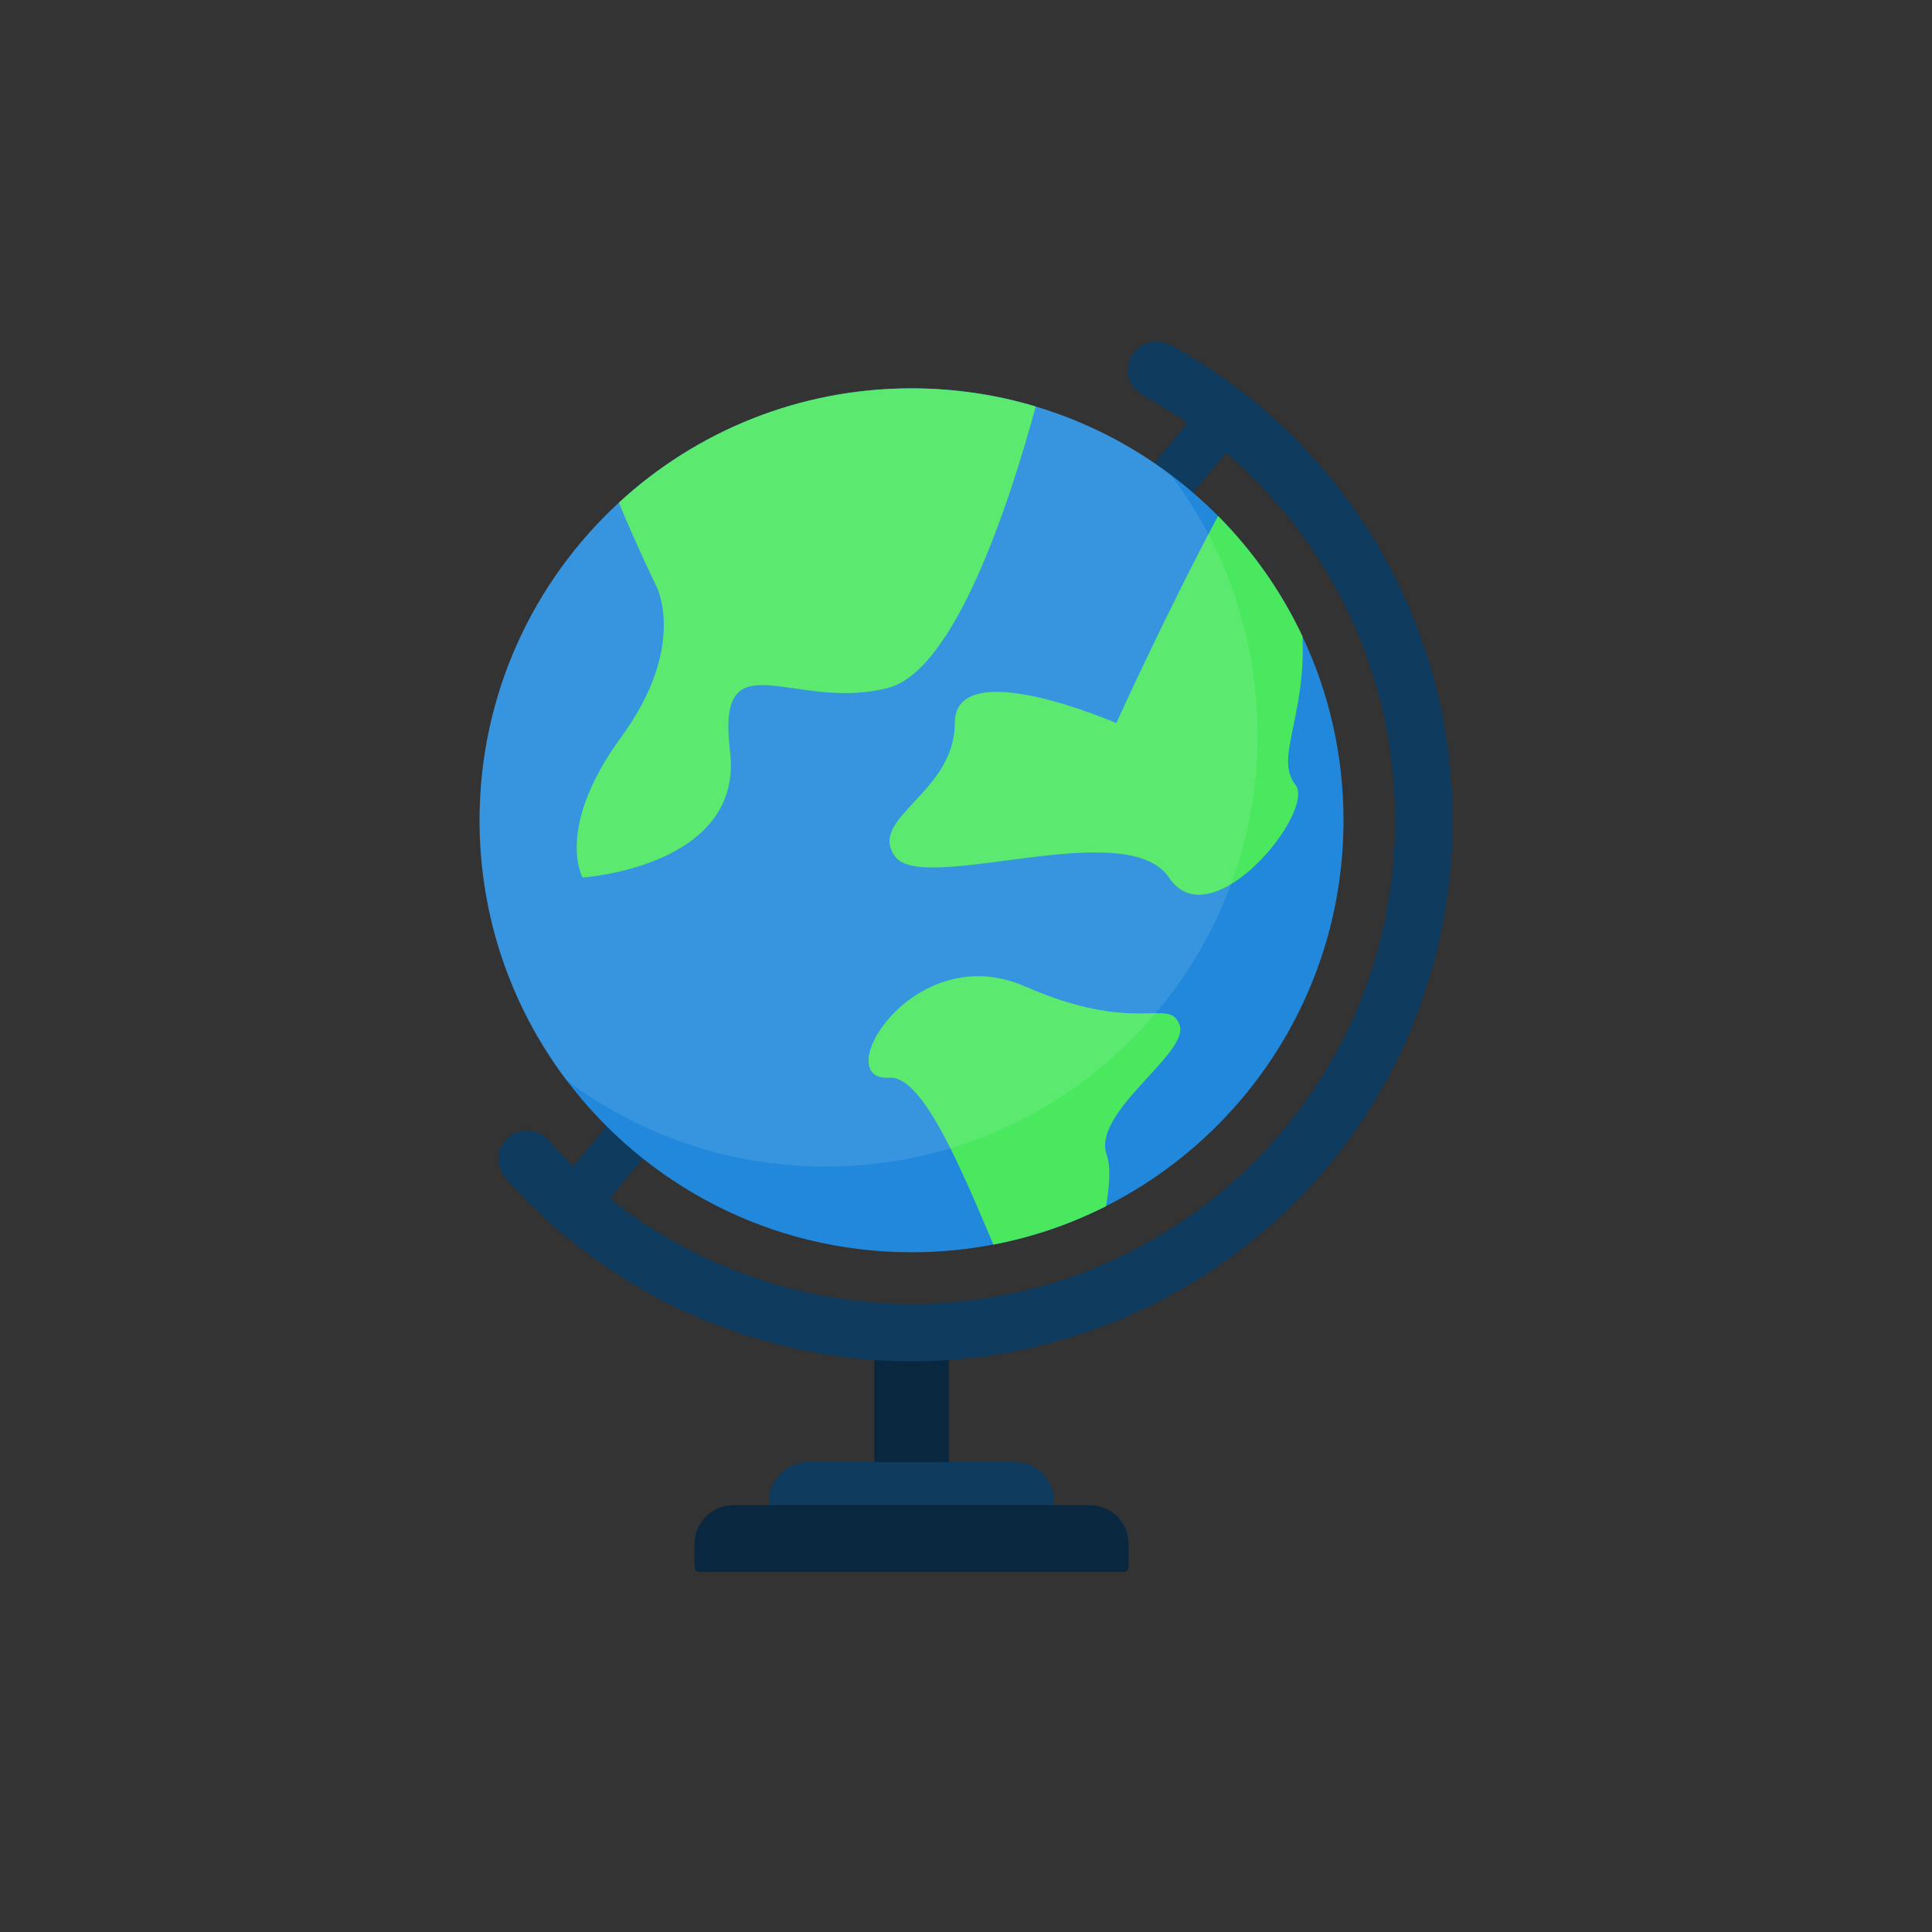
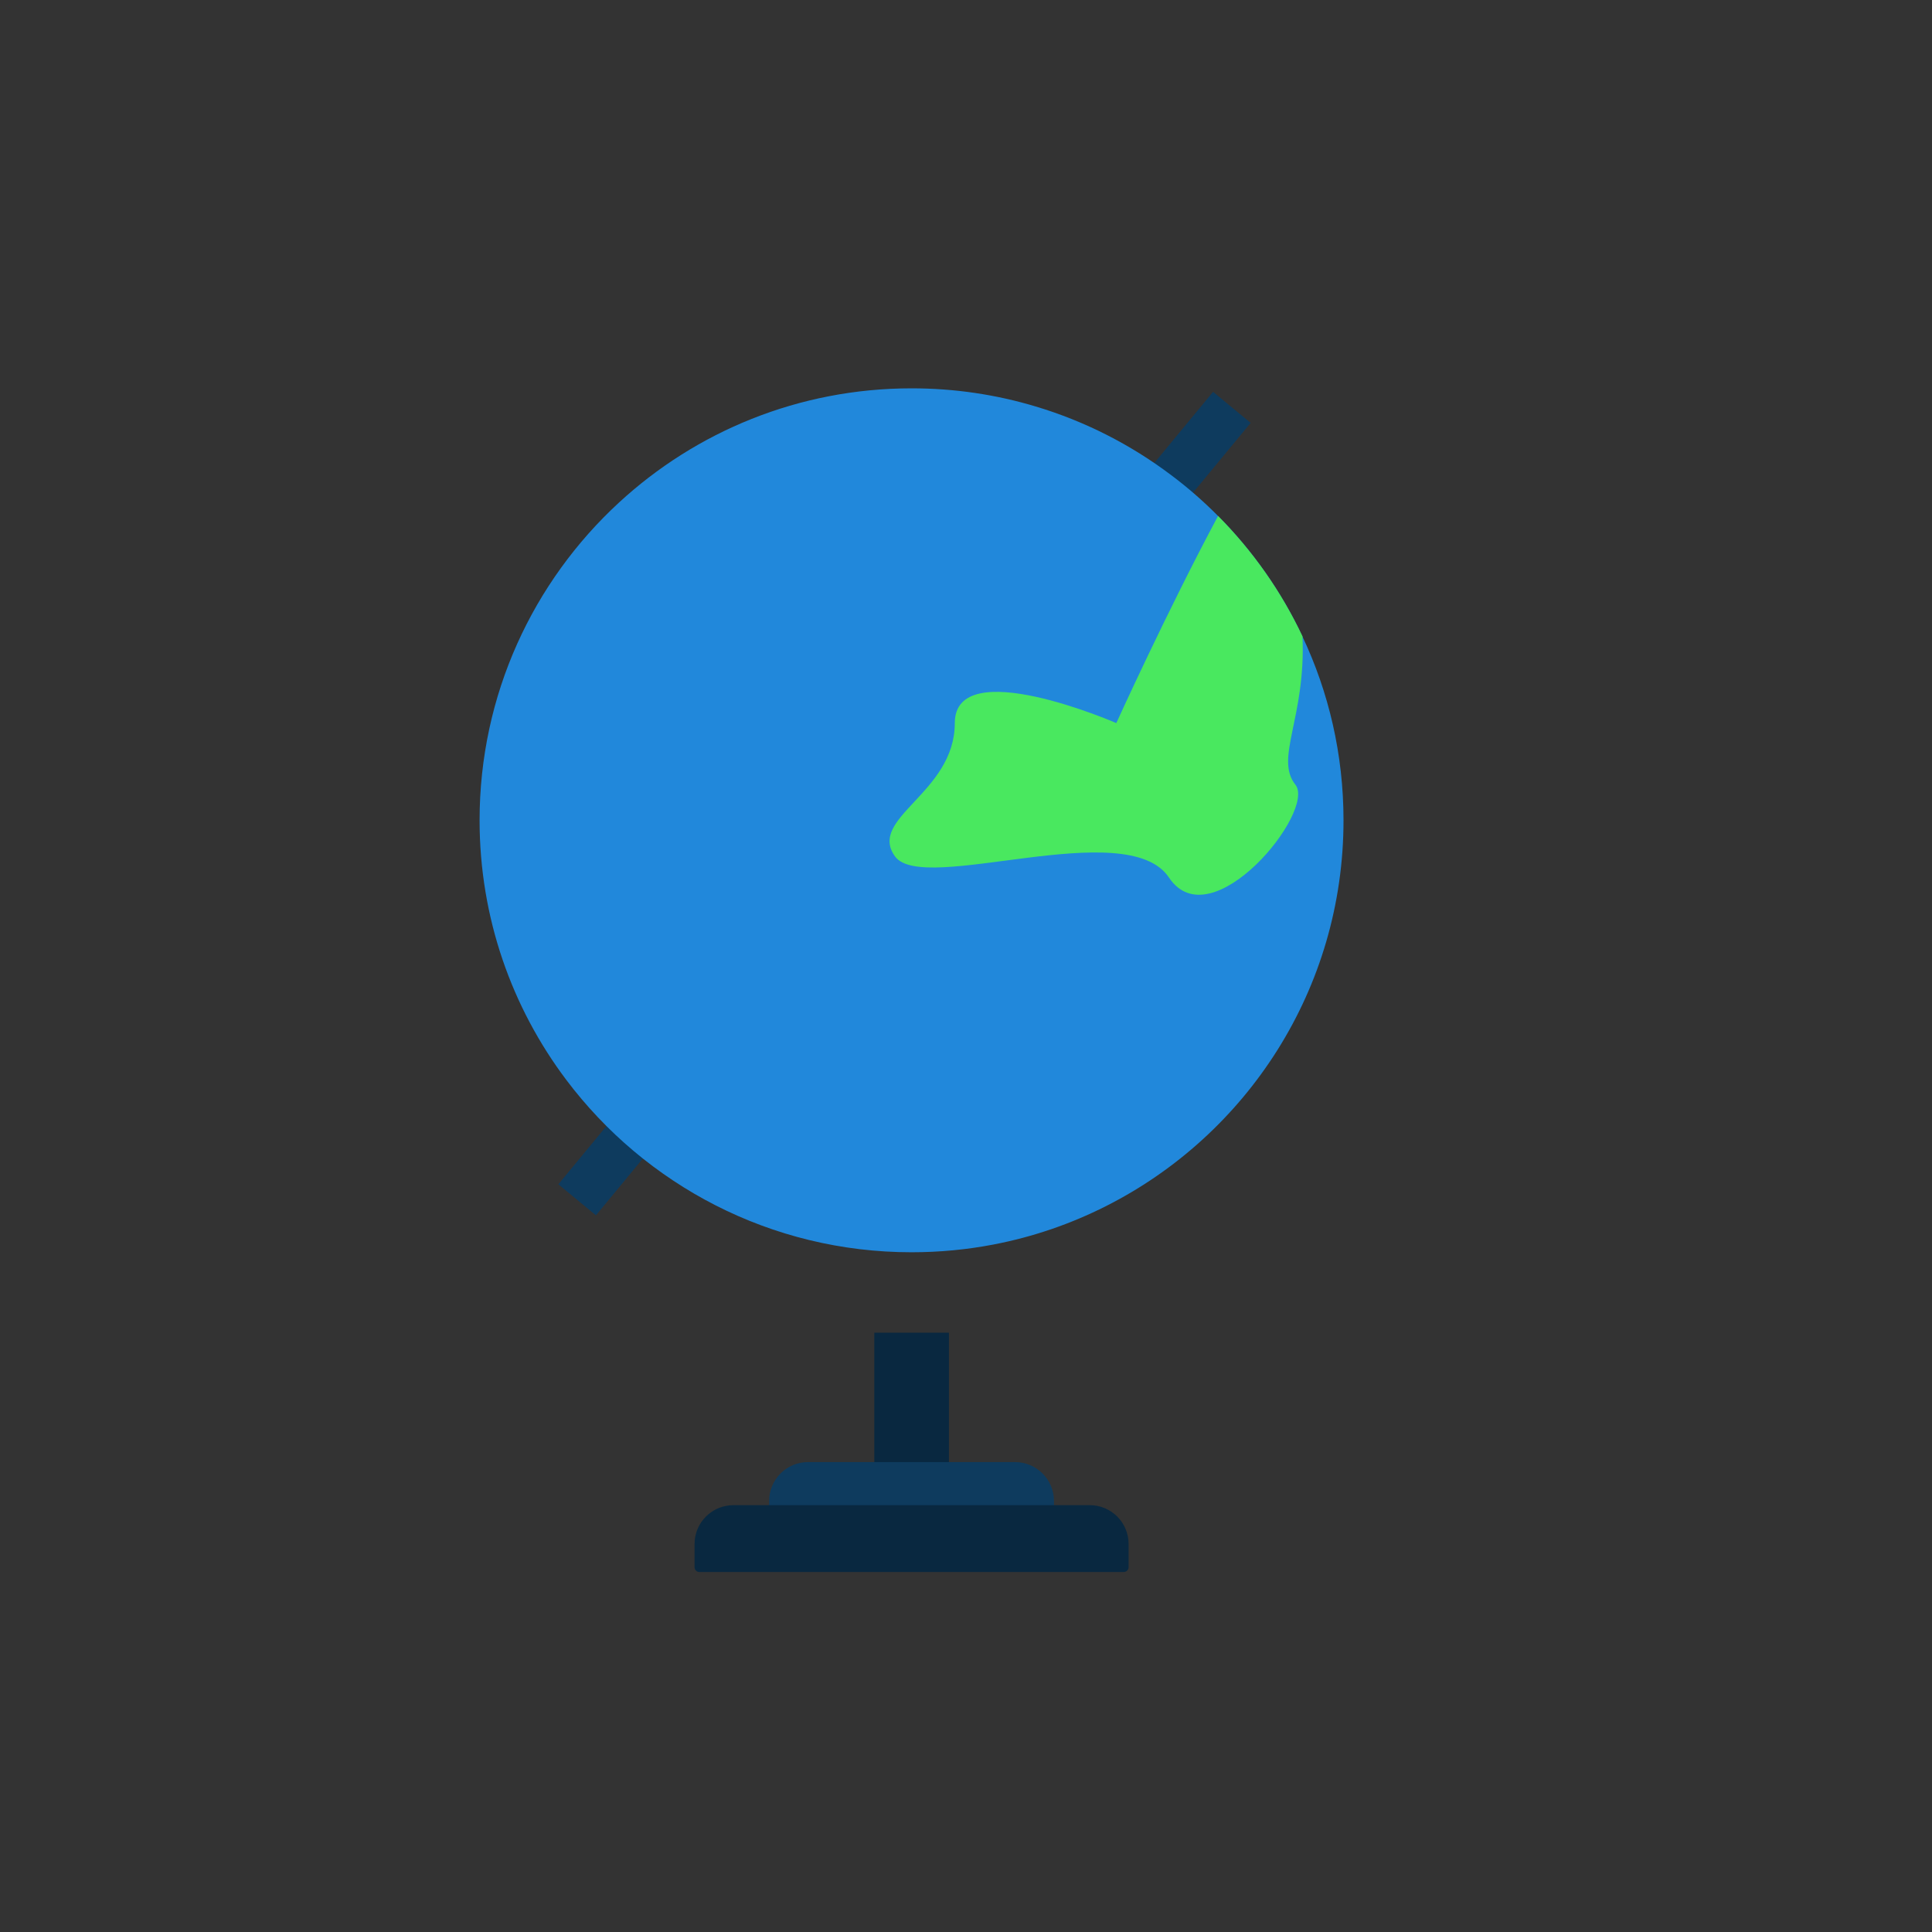
<svg xmlns="http://www.w3.org/2000/svg" version="1.1" id="Layer_1" x="0px" y="0px" viewBox="0 0 3000 3000" enable-background="new 0 0 3000 3000" xml:space="preserve">
  <rect x="0" y="0" width="3000" height="3000" fill="#333333" stroke="none" />
  <g>
    <g>
-       <line fill="#0E3B5E" x1="895.5" y1="1862.8" x2="1912.4" y2="632.7" />
      <rect x="1366.1" y="449.7" transform="matrix(0.771 0.637 -0.637 0.771 1116.843 -608.477)" fill="#0E3B5E" width="75.7" height="1596" />
    </g>
    <path fill="#2188DB" d="M2086.2,1273.8c0,261.8-150,488.6-368.9,599.1c-54.4,27.5-113.1,47.8-174.7,59.6   c-41.2,7.9-83.6,12-127.1,12c-219.2,0-413.8-105.1-536.2-267.7c-84.5-112.2-134.6-251.8-134.6-403c0-195.1,83.3-370.7,216.3-493.3   c119.5-110.2,279.1-177.5,454.5-177.5c67,0,131.7,9.8,192.8,28.2c76.8,23,147.8,59.4,210.2,106.5c25.8,19.3,50.1,40.5,72.8,63.4   c53.6,54.1,98.2,117.2,131,186.9v0.1C2063.3,1074.7,2086.2,1171.6,2086.2,1273.8z" />
    <g>
      <rect x="1357.6" y="2069.4" fill="#092840" width="115.9" height="223.3" />
    </g>
    <g>
      <path fill="#0E3B5E" d="M1636.6,2330.7v65.9c0,4.1-3.4,7.5-7.5,7.5h-427.3c-4.1,0-7.5-3.4-7.5-7.5v-65.9c0-33.3,27-60.4,60.4-60.4    h321.5C1609.6,2270.4,1636.6,2297.4,1636.6,2330.7z" />
    </g>
    <g>
      <path fill="#092840" d="M1752.5,2397.6v35.9c0,4.1-3.4,7.5-7.5,7.5h-659c-4.1,0-7.5-3.4-7.5-7.5v-35.9c0-29.5,21.1-54,49-59.3    c3.7-0.7,7.5-1.1,11.3-1.1h553.3C1725.5,2337.2,1752.5,2364.2,1752.5,2397.6z" />
    </g>
    <g>
-       <path fill="#0E3B5E" d="M1415.5,2113.9c-241,0-470.7-103.7-630.3-284.6c-16.3-18.5-14.5-46.6,3.9-62.9    c18.5-16.3,46.6-14.5,62.9,3.9c142.6,161.7,348,254.4,563.4,254.4c47.8,0,95.7-4.5,142.3-13.5c68-13,133.8-35.5,195.6-66.7    c254.8-128.6,413-385.6,413-670.8c0-111.9-24-219.5-71.4-320l-2.7-5.8c-36.3-75.4-84.8-143.8-144-203.5    c-51.4-51.7-109.9-95.6-173.7-130.5c-21.6-11.8-29.6-38.9-17.8-60.5c11.8-21.6,38.9-29.6,60.5-17.8c71.4,39,136.8,88,194.3,145.9    c67.9,68.4,123.2,147.2,164.2,234l4.3,9.2c50.2,109.8,75.7,227.1,75.7,348.8c0,319-177,606.5-462,750.3    c-69.2,34.9-142.9,60.1-219,74.7C1522.5,2108.9,1469,2113.9,1415.5,2113.9z" />
-     </g>
-     <path fill="#49E85F" d="M1608.3,631.2c-41.1,151.1-125.7,410.1-229.3,437c-147.2,38.2-267.2-81.8-245.4,98.1s-229,196.3-229,196.3   s-43.6-76.3,60-218.1s54.5-234.5,54.5-234.5s-28.2-57.3-58.1-129.5c119.5-110.2,279.2-177.5,454.5-177.5   C1482.5,603.1,1547.2,612.9,1608.3,631.2z" />
+       </g>
    <path fill="#49E85F" d="M2011.5,1218.5c32.7,41.2-130.9,242.3-196.3,144.2c-65.4-98.1-381.7,27.3-425.3-32.7   c-43.6-60,92.7-98.1,92.7-207.2s250.8,0,250.8,0s79-174.1,158-321.6c53.7,54,98.2,117.2,131.1,186.9v0.1   C2027.9,1114.9,1978.8,1177.2,2011.5,1218.5z" />
-     <path fill="#49E85F" d="M1718.5,1793.4c6.2,17.1,4.9,46.3-1.1,79.6c-54.4,27.5-113.1,47.8-174.8,59.6   c-49.1-115.3-109.6-262.7-161.3-259.1c-96.8,6.7,35.9-218.1,210.4-141.8c174.5,76.3,223.6,15.7,239.9,59.7   C1847.9,1635.2,1694.6,1727.1,1718.5,1793.4z" />
-     <path opacity="0.1" fill="#FFFFFF" d="M1952.8,1140.8c0,261.8-150,488.6-368.8,599c-54.4,27.5-113.1,47.8-174.8,59.7   c-41.2,7.9-83.6,12-127.1,12c-151.3,0-290.8-50.1-403-134.6c-84.5-112.2-134.6-251.8-134.6-403c0-195.1,83.3-370.7,216.3-493.3   c119.5-110.2,279.1-177.5,454.5-177.5c67,0,131.7,9.8,192.8,28.2c76.8,23,147.8,59.4,210.2,106.5c27.4,36.3,51.2,75.5,70.8,117.1   v0.1C1929.9,941.6,1952.8,1038.5,1952.8,1140.8z" />
  </g>
</svg>